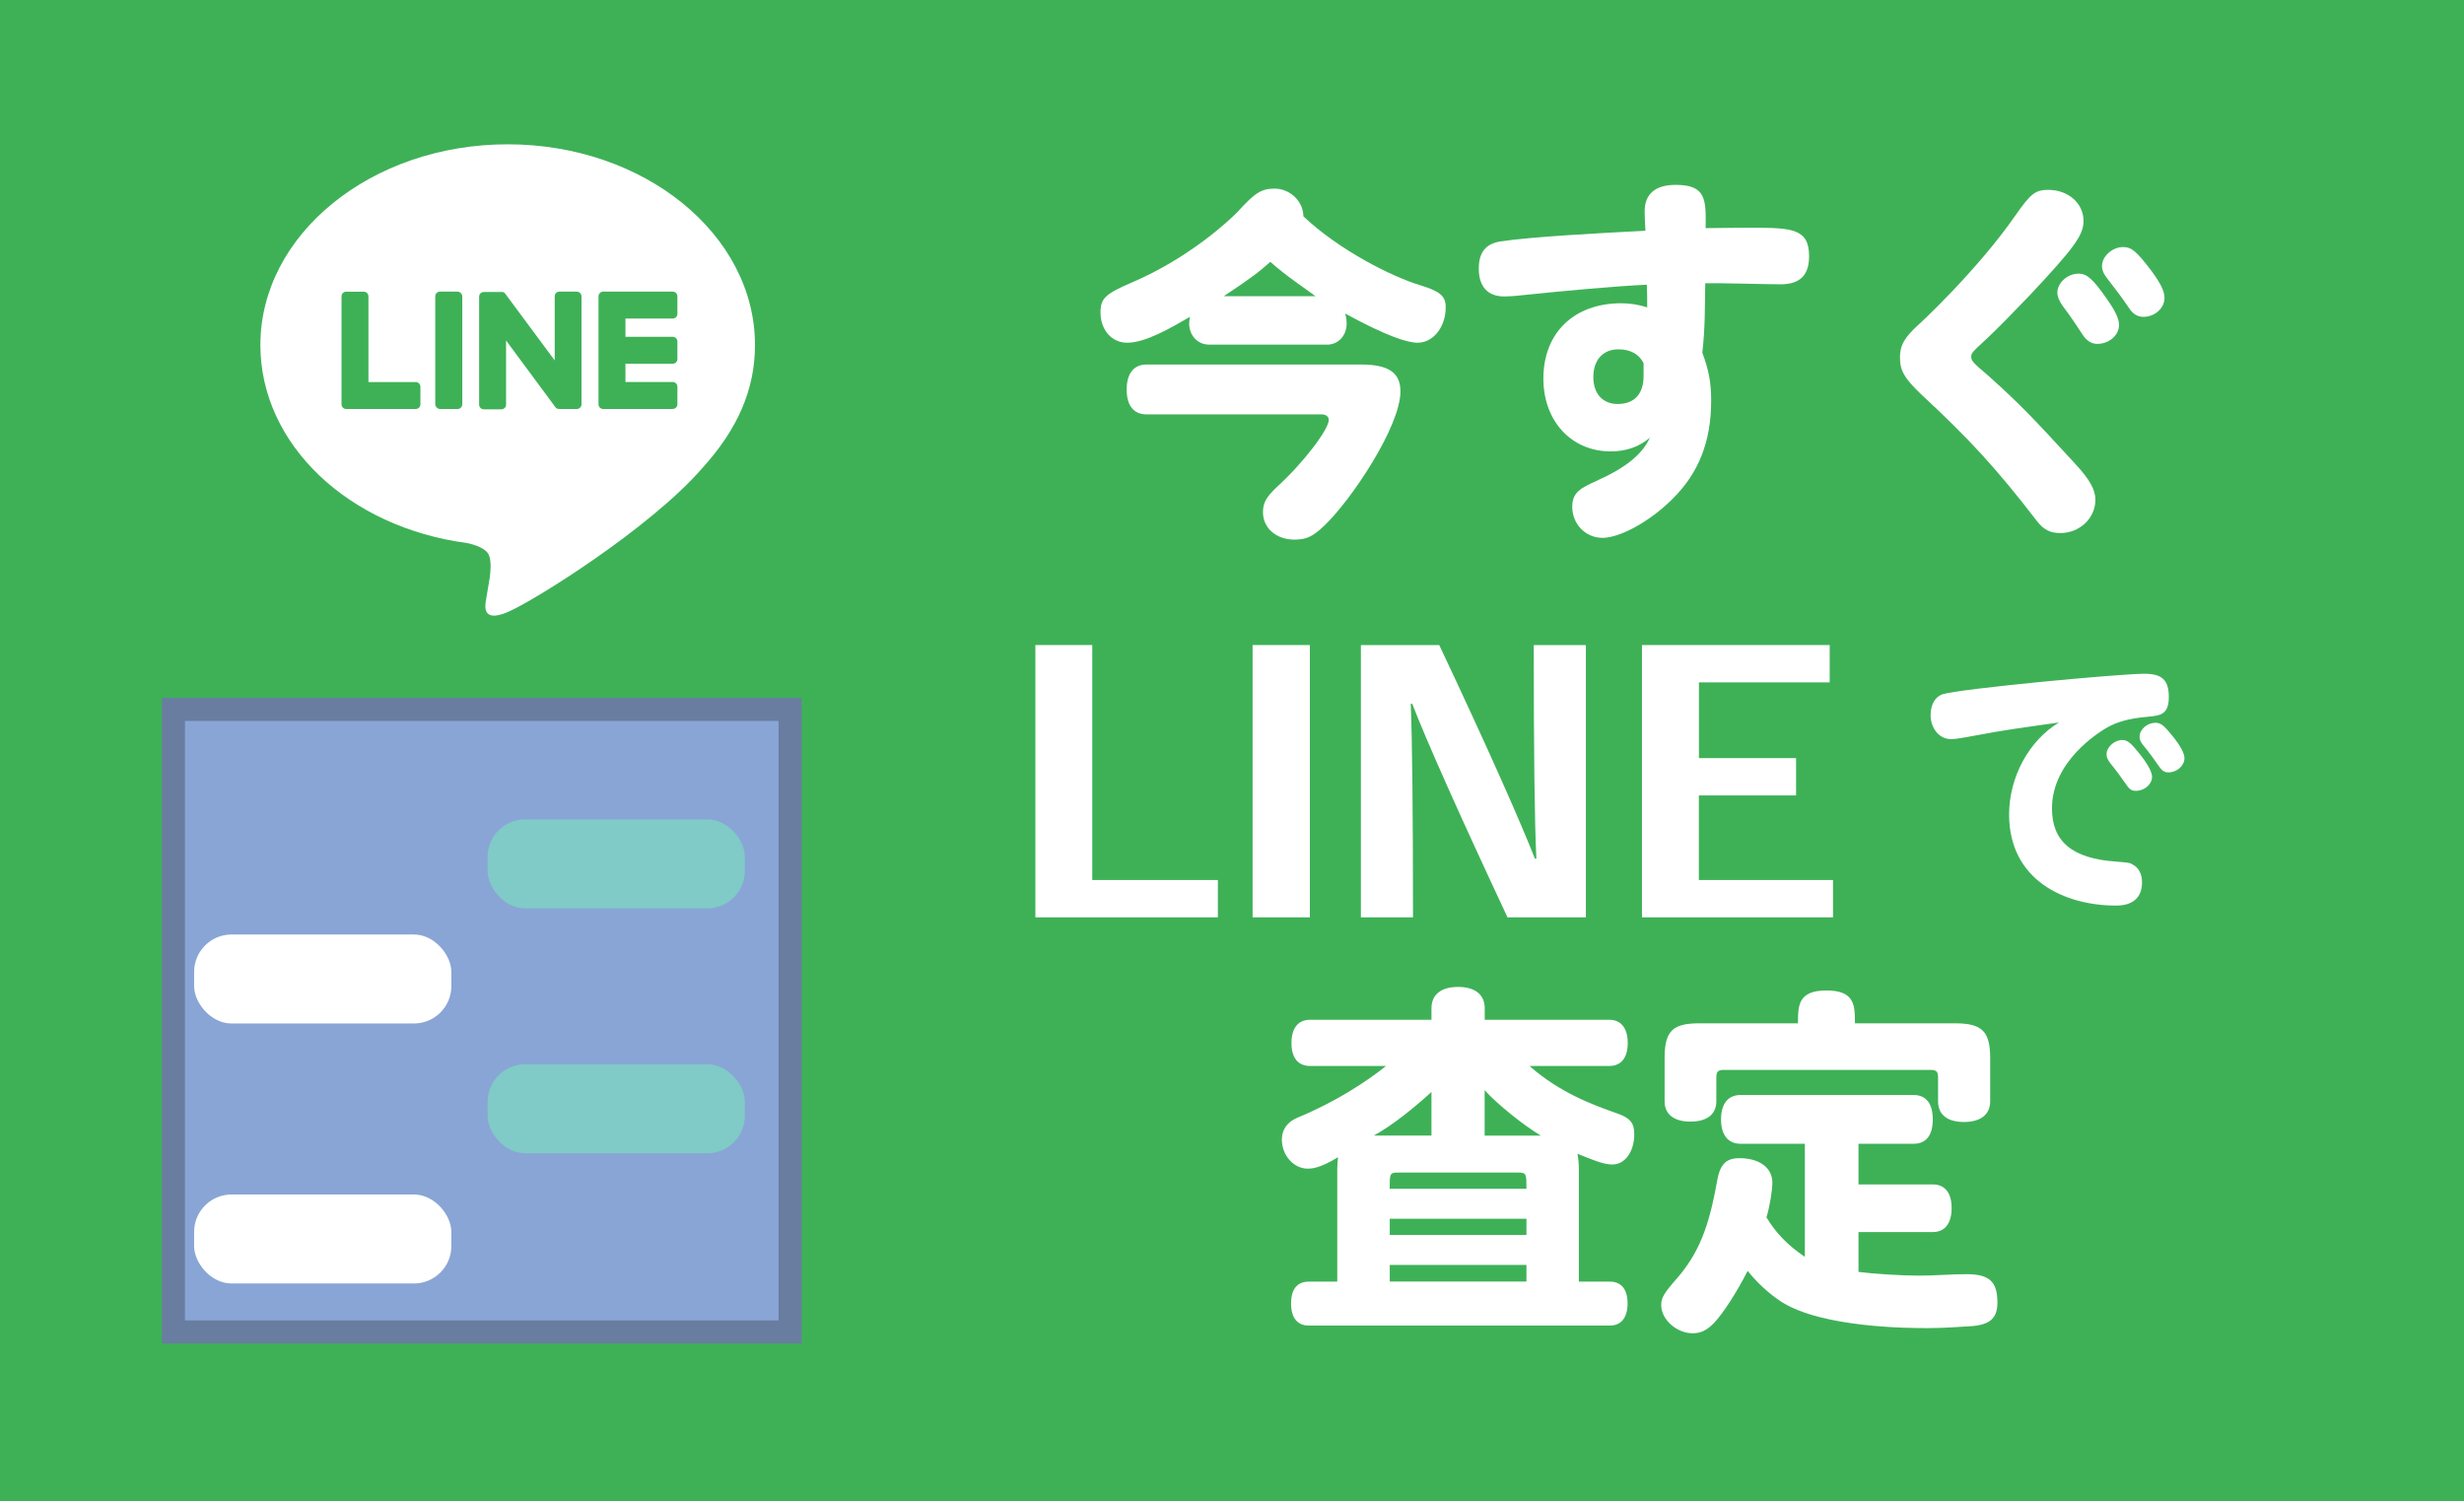
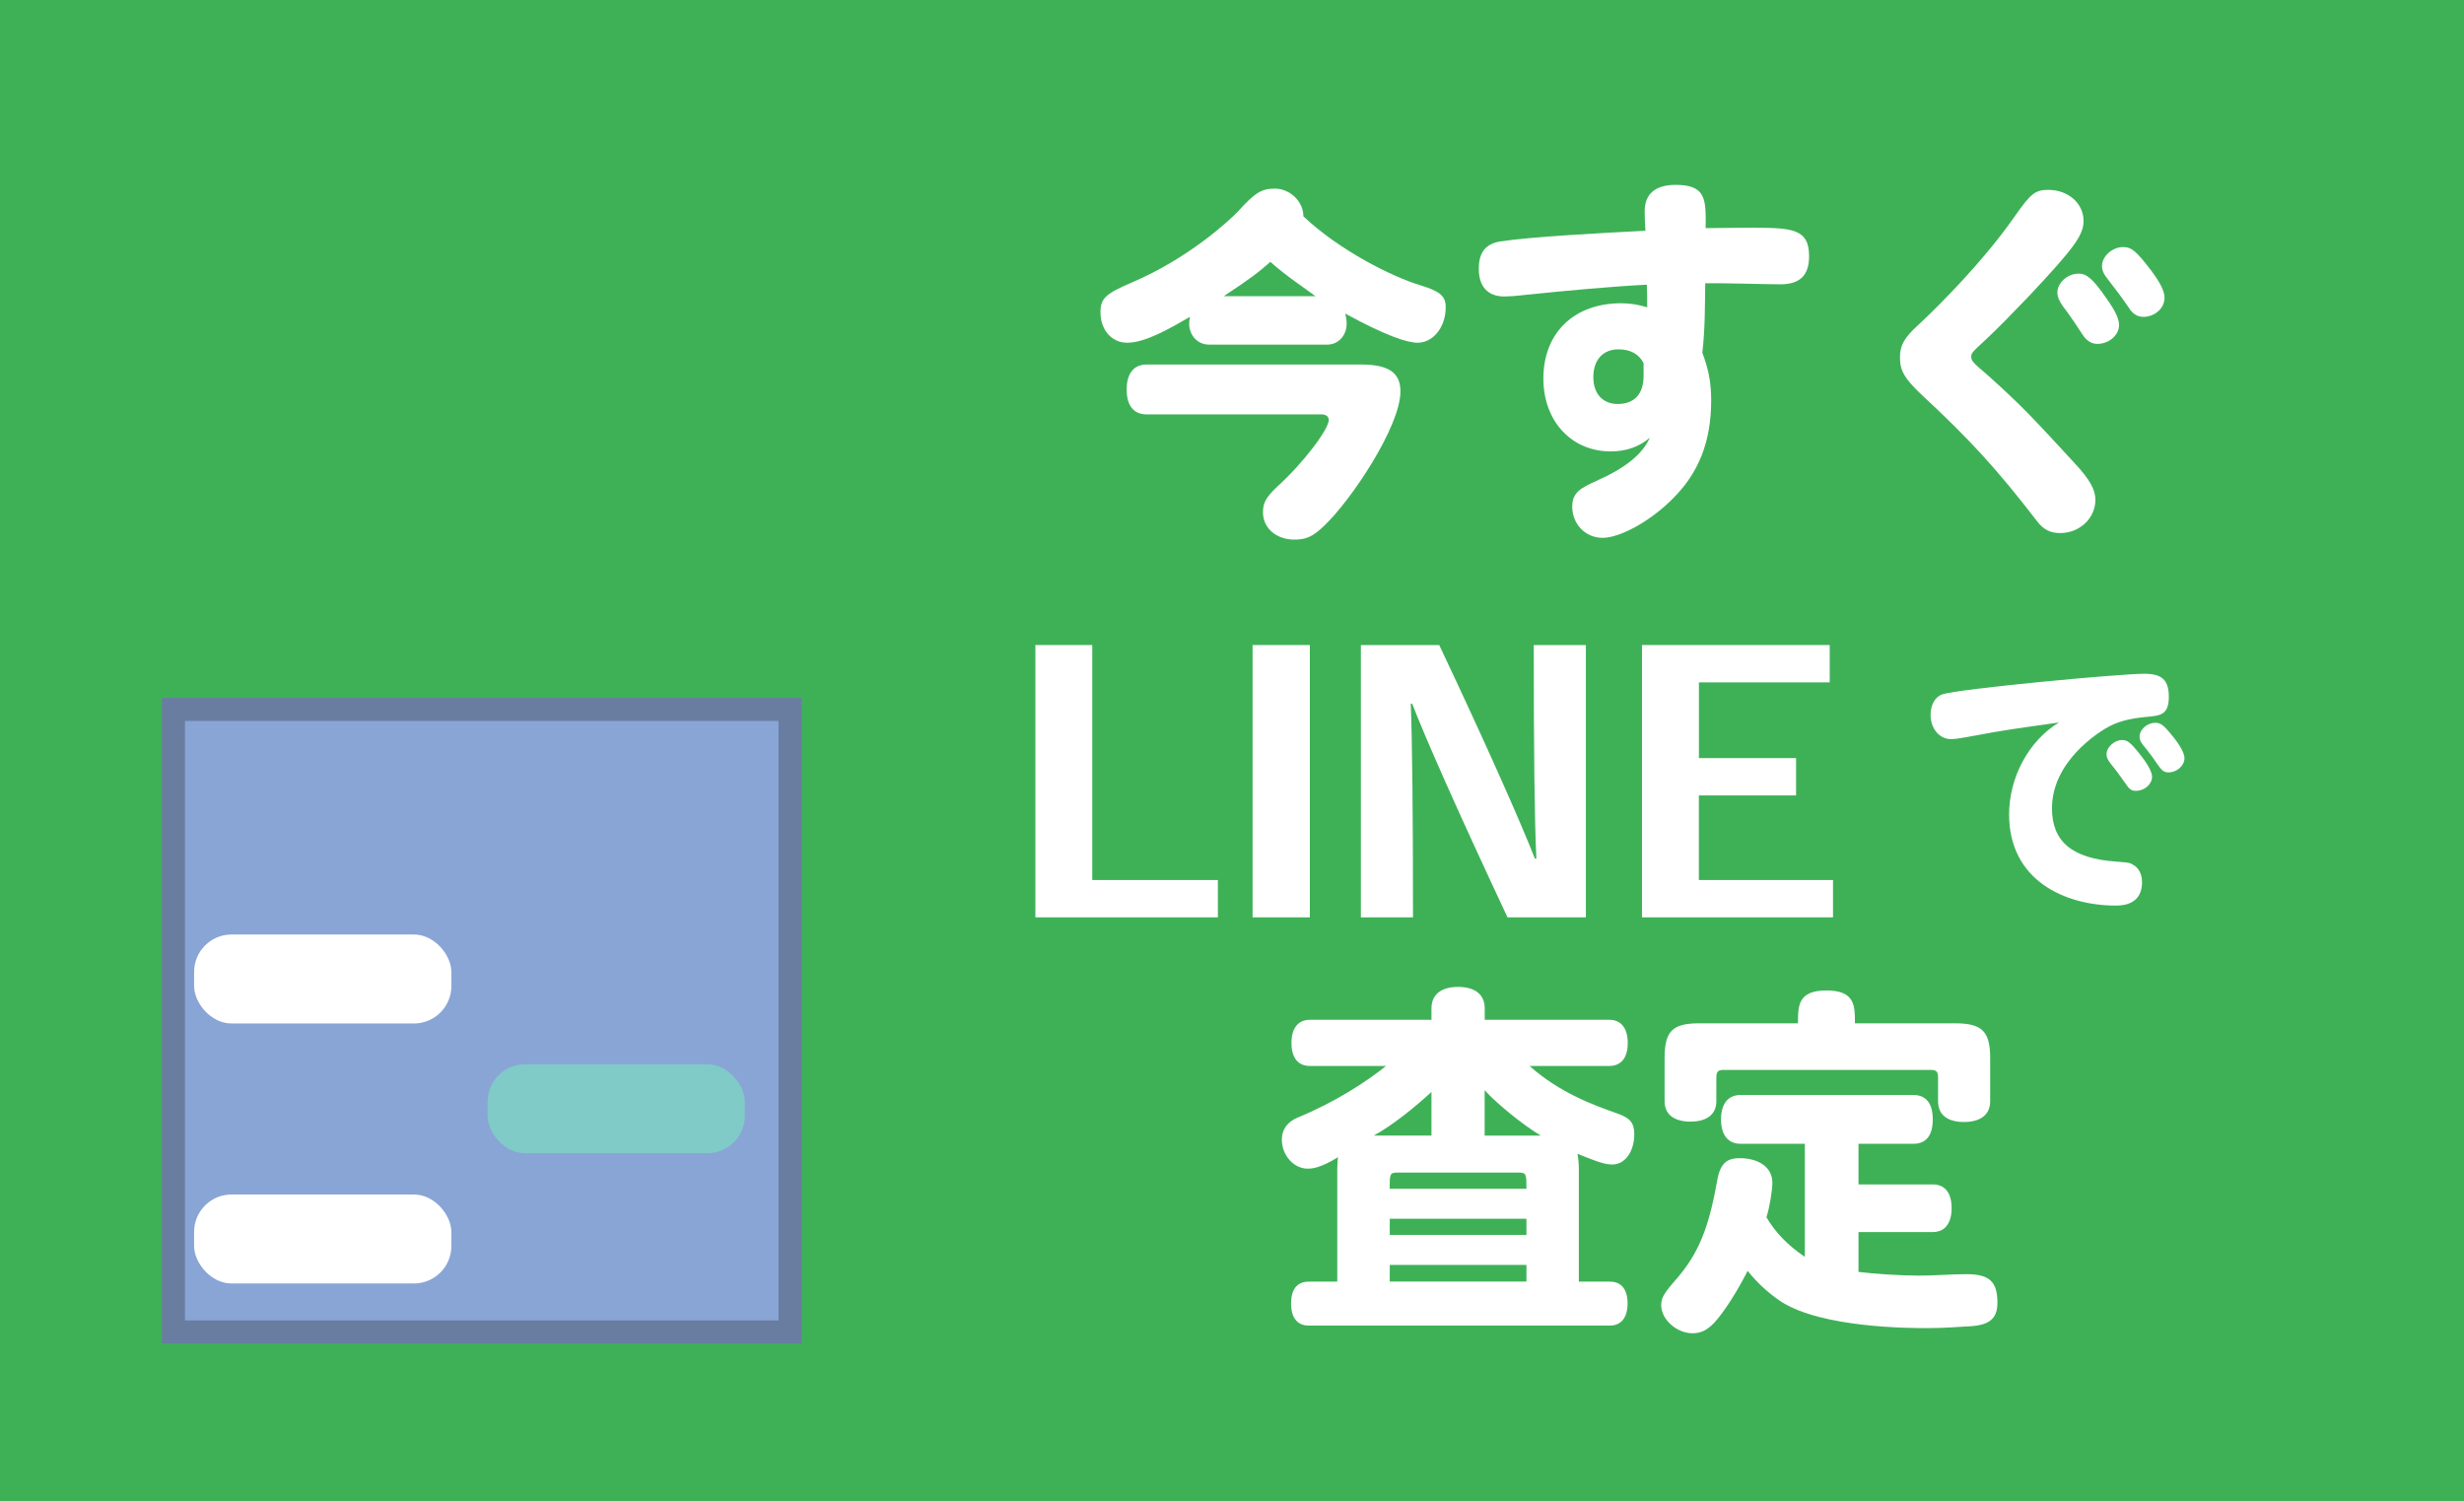
<svg xmlns="http://www.w3.org/2000/svg" id="_レイヤー_1" data-name="レイヤー 1" viewBox="0 0 320.13 195.07">
  <defs>
    <style>
      .cls-1 {
        fill: #89a5d5;
        stroke: #697da1;
        stroke-miterlimit: 10;
        stroke-width: 3px;
      }

      .cls-2 {
        fill: #fff;
      }

      .cls-3 {
        fill: #3eb157;
      }

      .cls-4 {
        fill: #80cac7;
      }
    </style>
  </defs>
  <rect class="cls-3" width="320.13" height="195.07" />
  <g>
    <rect class="cls-3" x="17.78" y="1.19" width="96.38" height="96.38" rx="24.28" ry="24.28" />
    <g>
-       <path class="cls-2" d="M98.09,44.83c0-14.38-14.41-26.08-32.13-26.08s-32.13,11.7-32.13,26.08c0,12.89,11.43,23.69,26.87,25.73,1.05.23,2.47.69,2.83,1.58.32.81.21,2.08.1,2.91,0,0-.38,2.27-.46,2.75-.14.81-.65,3.18,2.78,1.73,3.43-1.45,18.5-10.9,25.25-18.66h0c4.66-5.11,6.89-10.29,6.89-16.04Z" />
      <g>
        <path class="cls-3" d="M87.4,53.14h-9.03c-.34,0-.61-.27-.61-.61h0v-14.01h0c0-.35.27-.63.61-.63h9.03c.34,0,.61.28.61.61v2.28c0,.34-.27.61-.61.61h-6.14v2.37h6.14c.34,0,.61.28.61.61v2.28c0,.34-.27.61-.61.61h-6.14v2.37h6.14c.34,0,.61.28.61.61v2.28c0,.34-.27.61-.61.61Z" />
        <path class="cls-3" d="M54.01,53.14c.34,0,.61-.27.61-.61v-2.28c0-.34-.28-.61-.61-.61h-6.14v-11.13c0-.34-.28-.61-.61-.61h-2.28c-.34,0-.61.27-.61.61v14.01h0c0,.35.27.62.61.62h9.03Z" />
        <rect class="cls-3" x="56.55" y="37.89" width="3.51" height="15.25" rx=".61" ry=".61" />
        <path class="cls-3" d="M74.96,37.89h-2.28c-.34,0-.61.27-.61.61v8.33l-6.42-8.66s-.03-.04-.05-.06c0,0,0,0,0,0-.01-.01-.02-.03-.04-.04,0,0,0,0-.01-.01-.01,0-.02-.02-.03-.03,0,0-.01,0-.02-.01-.01,0-.02-.02-.03-.02,0,0-.01,0-.02-.01-.01,0-.02-.01-.03-.02,0,0-.01,0-.02,0-.01,0-.02-.01-.04-.02,0,0-.01,0-.02,0-.01,0-.02,0-.04-.01,0,0-.01,0-.02,0-.01,0-.02,0-.04,0,0,0-.02,0-.03,0-.01,0-.02,0-.03,0-.01,0-.02,0-.03,0,0,0-.01,0-.02,0h-2.27c-.34,0-.61.27-.61.61v14.02c0,.34.27.61.61.61h2.28c.34,0,.61-.27.61-.61v-8.33l6.42,8.68c.04.06.1.11.16.15,0,0,0,0,0,0,.01,0,.03.02.04.02,0,0,.01,0,.02,0,0,0,.02,0,.03.01,0,0,.02,0,.03.01,0,0,.01,0,.02,0,.01,0,.03,0,.04.01,0,0,0,0,0,0,.05.01.1.02.16.02h2.27c.34,0,.61-.27.61-.61v-14.02c0-.34-.27-.61-.61-.61Z" />
      </g>
    </g>
  </g>
  <g>
    <path class="cls-2" d="M158.23,119.19h-23.71v-35.38h7.39v30.53h16.32v4.85Z" />
    <path class="cls-2" d="M162.74,119.19v-35.38h7.44v35.38h-7.44Z" />
    <path class="cls-2" d="M199.61,111.56c-.24-4.8-.34-14.11-.34-27.75h6.77v35.38h-10.18c-6.43-13.73-10.56-23.04-12.38-27.75h-.19c.19,4.75.29,14.07.29,27.75h-6.77v-35.38h10.18c6.43,13.63,10.56,22.99,12.43,27.75h.19Z" />
    <path class="cls-2" d="M233.35,98.5v4.85h-12.63v10.99h17.43v4.85h-24.82v-35.38h24.39v4.85h-16.99v9.84h12.63Z" />
  </g>
  <path class="cls-2" d="M259.26,95.09c-2.59.47-3.42.61-3.96.72-.76.14-1.4.22-1.84.22-1.48,0-2.63-1.37-2.63-3.13,0-1.37.61-2.41,1.58-2.7,2.27-.72,22.97-2.66,26.2-2.66,2.3,0,3.17.83,3.17,3.02,0,2.3-1.12,2.41-2.66,2.56-2.52.22-4.07.65-5.54,1.51-.94.58-6.98,4.28-6.98,10.4,0,4.32,2.63,6.51,8.28,6.91,1.73.14,1.8.14,2.23.4.76.4,1.19,1.22,1.19,2.3,0,1.98-1.19,3.02-3.38,3.02-6.66,0-13.89-3.28-13.89-11.84,0-4.86,2.59-9.61,6.48-11.95-2.7.4-5.33.72-8.24,1.22ZM277.91,97.86c1.12,1.37,1.69,2.45,1.69,3.06,0,.97-.97,1.83-2.09,1.83-.61,0-.86-.18-1.48-1.12-.36-.54-1.19-1.66-1.84-2.45-.4-.54-.5-.79-.5-1.19,0-.9,1.01-1.84,2.02-1.84.68,0,1.08.32,2.2,1.69ZM282.23,95.59c1.08,1.33,1.58,2.3,1.58,2.92,0,.97-.97,1.84-2.05,1.84-.61,0-.86-.18-1.48-1.08-.32-.5-1.22-1.73-1.8-2.41-.4-.5-.5-.76-.5-1.15,0-.94,1.01-1.8,2.05-1.8.68,0,1.08.29,2.2,1.69Z" />
  <g>
    <path class="cls-2" d="M198.7,138.48c3.98,3.55,8.45,5.14,11.42,6.19,1.68.58,2.21,1.25,2.21,2.69,0,2.26-1.2,3.94-2.83,3.94-.96,0-1.82-.29-4.56-1.39.1.34.19,1.34.19,1.97v14.64h4.03c1.49,0,2.3,1.01,2.3,2.83s-.82,2.88-2.3,2.88h-39.12c-1.49,0-2.3-1.01-2.3-2.88s.82-2.83,2.3-2.83h3.7v-14.59c0-.67.05-1.15.1-1.58-2.4,1.49-3.5,1.49-3.94,1.49-1.82,0-3.36-1.73-3.36-3.79,0-1.34.77-2.3,2.02-2.83,4.9-2.02,8.88-4.61,11.52-6.72h-9.89c-1.54,0-2.4-1.06-2.4-2.98s.86-3.02,2.4-3.02h15.79v-1.49c0-1.78,1.25-2.78,3.46-2.78s3.46,1.01,3.46,2.78v1.49h16.18c1.54,0,2.4,1.1,2.4,3.02s-.86,2.98-2.4,2.98h-10.37ZM185.98,141.88c-2.26,2.06-5.04,4.32-7.49,5.66h7.49v-5.66ZM198.32,154.46c0-1.92,0-2.11-1.06-2.11h-15.65c-1.06,0-1.06.19-1.06,2.11h17.76ZM198.32,160.46v-2.11h-17.76v2.11h17.76ZM198.32,166.51v-2.16h-17.76v2.16h17.76ZM200.19,147.55c-2.26-1.34-5.71-4.13-7.3-5.9v5.9h7.3Z" />
    <path class="cls-2" d="M241.47,165.26c1.87.24,5.47.48,7.82.48,2.21,0,4.18-.19,6.19-.19,2.98,0,4.03.96,4.03,3.7,0,2.06-1.01,2.93-3.6,3.07-1.78.1-3.41.24-5.52.24s-13.68,0-19.01-3.46c-1.73-1.15-3.22-2.59-4.32-3.98-1.39,2.74-3.12,5.42-4.32,6.72-.91.96-1.73,1.39-2.83,1.39-2.06,0-4.08-1.78-4.08-3.65,0-.96.34-1.54,2.06-3.5,2.78-3.22,4.13-6.58,5.18-12.53.38-2.26,1.15-3.07,2.93-3.07,2.59,0,4.27,1.25,4.27,3.17,0,1.06-.38,3.31-.77,4.51,1.2,2.02,2.78,3.65,4.99,5.14v-14.69h-8.35c-1.63,0-2.54-1.15-2.54-3.17s.91-3.17,2.54-3.17h22.47c1.63,0,2.5,1.1,2.5,3.17s-.86,3.17-2.5,3.17h-7.15v5.28h9.65c1.58,0,2.45,1.1,2.45,3.07s-.86,3.12-2.45,3.12h-9.65v5.18ZM233.6,132.96c0-2.3,0-4.27,3.7-4.27s3.7,1.97,3.7,4.27h13.06c3.46,0,4.51,1.06,4.51,4.51v5.62c0,1.73-1.25,2.69-3.41,2.69s-3.36-.96-3.36-2.69v-3.02c0-.86-.19-1.06-1.06-1.06h-26.69c-.86,0-1.06.19-1.06,1.06v3.02c0,1.68-1.2,2.64-3.36,2.64s-3.36-.96-3.36-2.64v-5.62c0-3.46,1.01-4.51,4.46-4.51h12.87Z" />
  </g>
  <g>
    <path class="cls-2" d="M157.04,44.77c-1.44,0-2.54-1.2-2.54-2.74,0-.29.05-.48.1-.86-2.59,1.49-5.76,3.36-8.16,3.36-2.02,0-3.46-1.68-3.46-3.94,0-1.82.62-2.4,4.08-3.89,7.34-3.12,12.62-8.02,13.73-9.17,2.3-2.54,3.12-3.02,4.85-3.02,1.92,0,3.7,1.63,3.7,3.6,4.61,4.37,11.52,7.87,15.27,8.98,2.5.77,3.22,1.39,3.22,2.83,0,2.59-1.63,4.61-3.65,4.61-1.34,0-4.03-.86-9.41-3.79.14.53.19.96.19,1.3,0,1.58-1.1,2.74-2.54,2.74h-15.36ZM148.97,53.84c-1.68,0-2.59-1.15-2.59-3.22s.91-3.26,2.59-3.26h27.84c3.6,0,5.14,1.06,5.14,3.5,0,4.56-6.43,14.16-9.89,17.43-1.44,1.39-2.3,1.82-3.89,1.82-2.35,0-4.08-1.49-4.08-3.55,0-1.25.43-1.97,1.78-3.26,3.5-3.17,6.77-7.54,6.77-8.74,0-.43-.38-.72-.91-.72h-22.75ZM170.91,38.48c-1.54-1.15-3.84-2.64-5.86-4.46-1.44,1.3-2.78,2.3-6.05,4.46h11.9Z" />
    <path class="cls-2" d="M213.97,36.99c-4.03.19-10.51.77-15.94,1.34-1.2.14-2.16.19-2.59.19-2.16,0-3.31-1.3-3.31-3.6,0-2.11.86-3.22,2.78-3.55,4.08-.62,13.2-1.1,18.87-1.39-.05-.58-.1-2.02-.1-2.5,0-2.26,1.34-3.46,4.03-3.46,3.98,0,3.94,1.92,3.89,5.62,4.13-.05,5.18-.05,6.05-.05,5.23,0,7.39.14,7.39,3.7,0,2.5-1.2,3.65-3.74,3.65-1.54,0-8.35-.19-9.75-.14-.05,2.69,0,5.81-.38,9.03.82,2.16,1.15,3.89,1.15,6.19,0,5.38-1.63,9.46-5.04,12.82-2.93,2.93-6.82,5.04-9.07,5.04s-3.94-1.82-3.94-4.03c0-1.92,1.15-2.45,3.12-3.36,3.79-1.68,6-3.46,6.96-5.62-1.39,1.2-3.12,1.78-5.09,1.78-5.09,0-8.74-3.94-8.74-9.46,0-5.95,3.98-9.79,10.13-9.79,1.1,0,2.3.19,3.36.53,0-1.01,0-1.97-.05-2.93ZM213.53,47.17c-.58-1.15-1.68-1.78-3.26-1.78-2.02,0-3.26,1.39-3.26,3.6s1.25,3.5,3.17,3.5c2.16,0,3.36-1.3,3.36-3.65v-1.68Z" />
    <path class="cls-2" d="M270.7,28.69c0,1.87-1.2,3.5-7.06,9.75-2.3,2.4-4.13,4.27-5.47,5.52-2.02,1.87-2.06,1.92-2.06,2.4,0,.53.24.77,2.21,2.45,4.32,3.89,5.66,5.33,11.23,11.38,1.92,2.06,2.69,3.41,2.69,4.75,0,2.4-2.06,4.32-4.56,4.32-1.3,0-2.16-.43-3.02-1.54-5.28-6.86-8.83-10.71-15.03-16.46-2.16-2.06-2.78-3.07-2.78-4.8,0-1.58.53-2.54,2.35-4.22.19-.14,7.68-7.1,12.62-14.21,2.02-2.88,2.59-3.36,4.32-3.36,2.54,0,4.56,1.73,4.56,4.03ZM270.03,35.55c1.1,0,1.87.67,3.65,3.22,1.15,1.63,1.63,2.64,1.63,3.46,0,1.34-1.3,2.45-2.83,2.45-.77,0-1.39-.43-1.87-1.15-.82-1.25-1.54-2.35-2.59-3.74-.48-.67-.72-1.25-.72-1.78,0-1.25,1.3-2.45,2.74-2.45ZM275.84,32.1c1.1,0,1.73.53,3.7,3.12,1.2,1.63,1.68,2.64,1.68,3.5,0,1.3-1.25,2.45-2.74,2.45-.77,0-1.39-.38-1.87-1.15-.91-1.34-1.82-2.54-2.69-3.65-.62-.77-.82-1.25-.82-1.82,0-1.25,1.34-2.45,2.74-2.45Z" />
  </g>
  <g id="LINEイメージ">
    <rect class="cls-1" x="22.53" y="92.17" width="80.12" height="80.89" />
    <rect class="cls-2" x="25.22" y="121.42" width="33.42" height="11.56" rx="4.86" ry="4.86" />
-     <rect class="cls-4" x="63.35" y="106.46" width="33.42" height="11.56" rx="4.86" ry="4.86" />
    <rect class="cls-4" x="63.35" y="138.28" width="33.42" height="11.56" rx="4.86" ry="4.86" />
    <rect class="cls-2" x="25.22" y="155.2" width="33.42" height="11.56" rx="4.86" ry="4.86" />
  </g>
</svg>